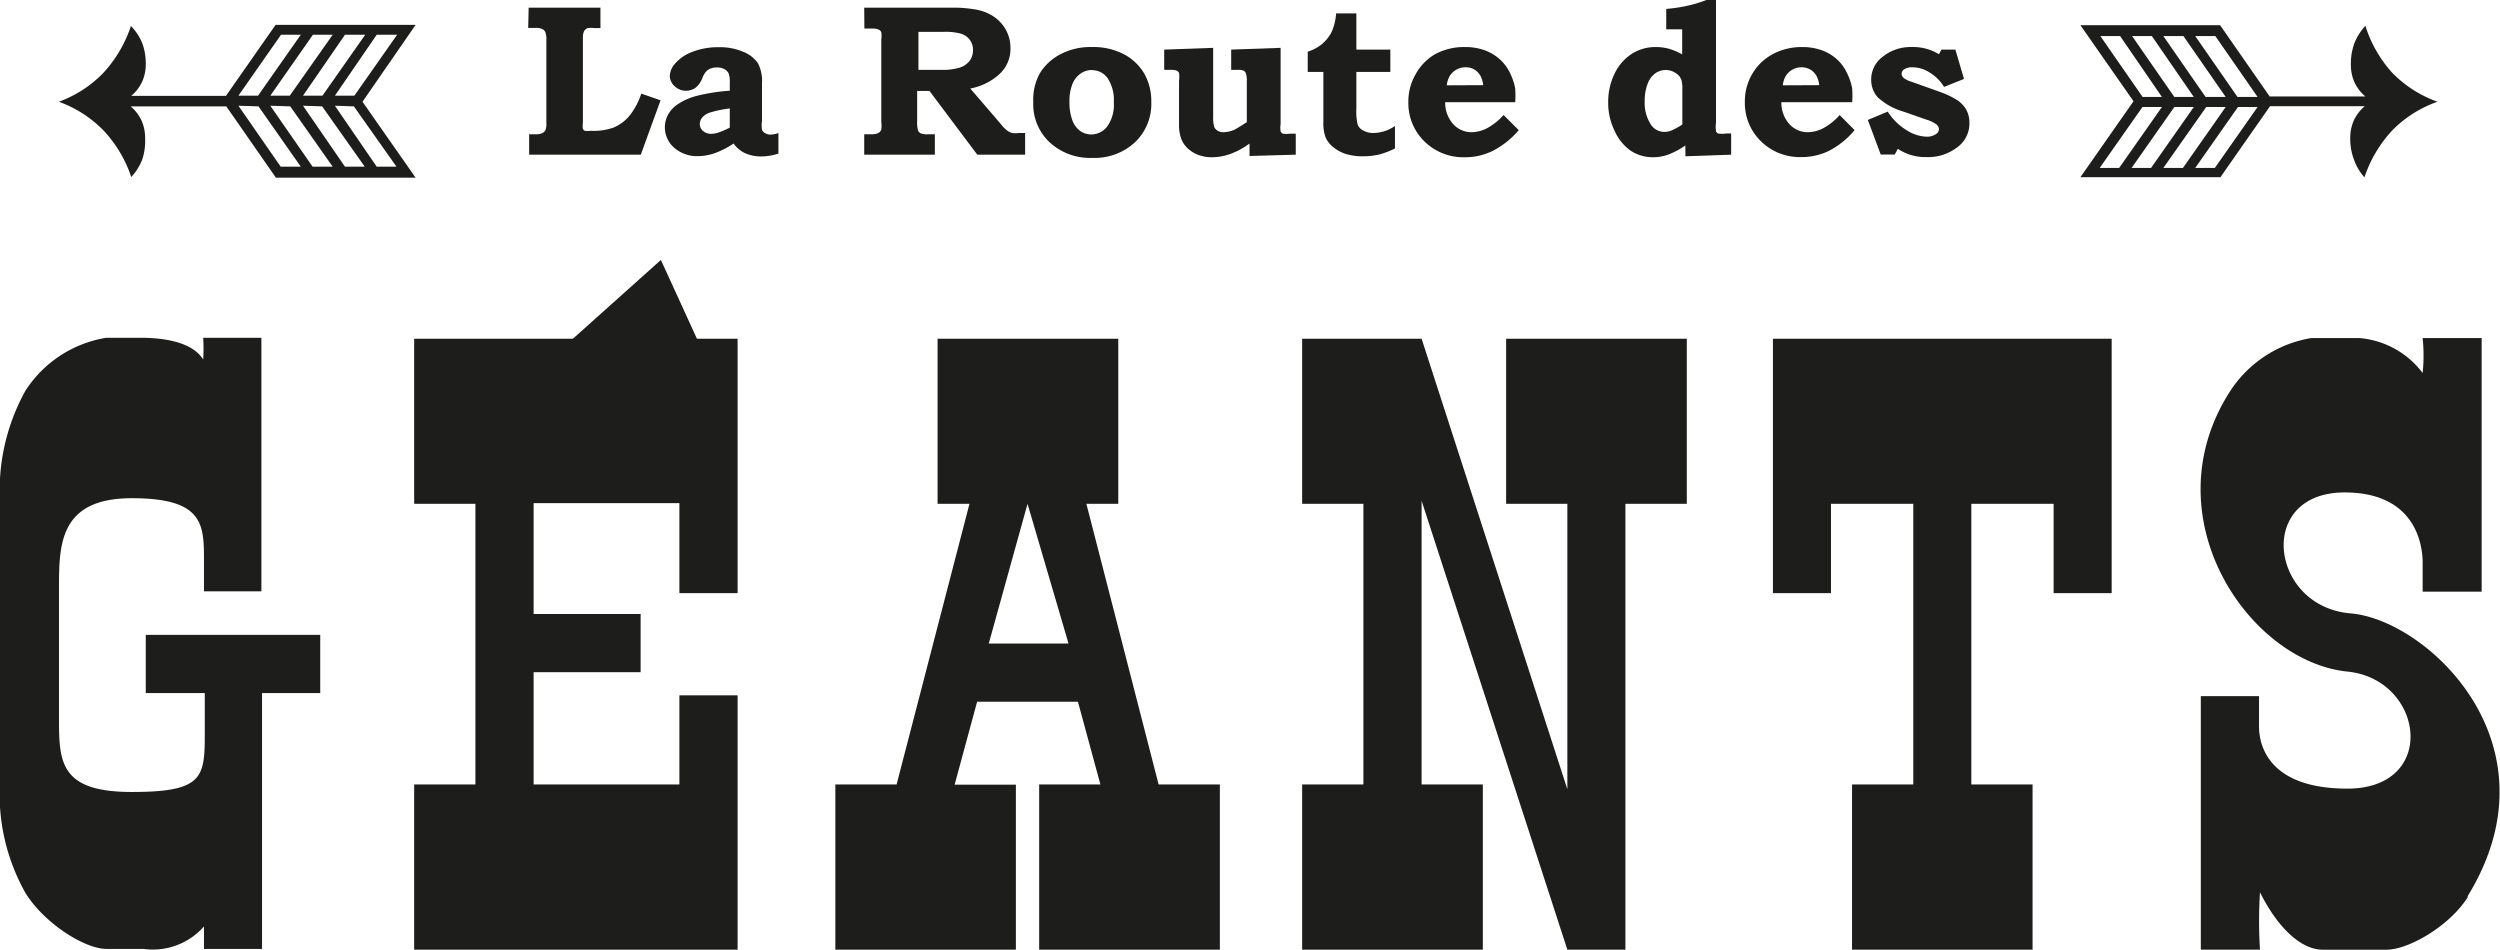
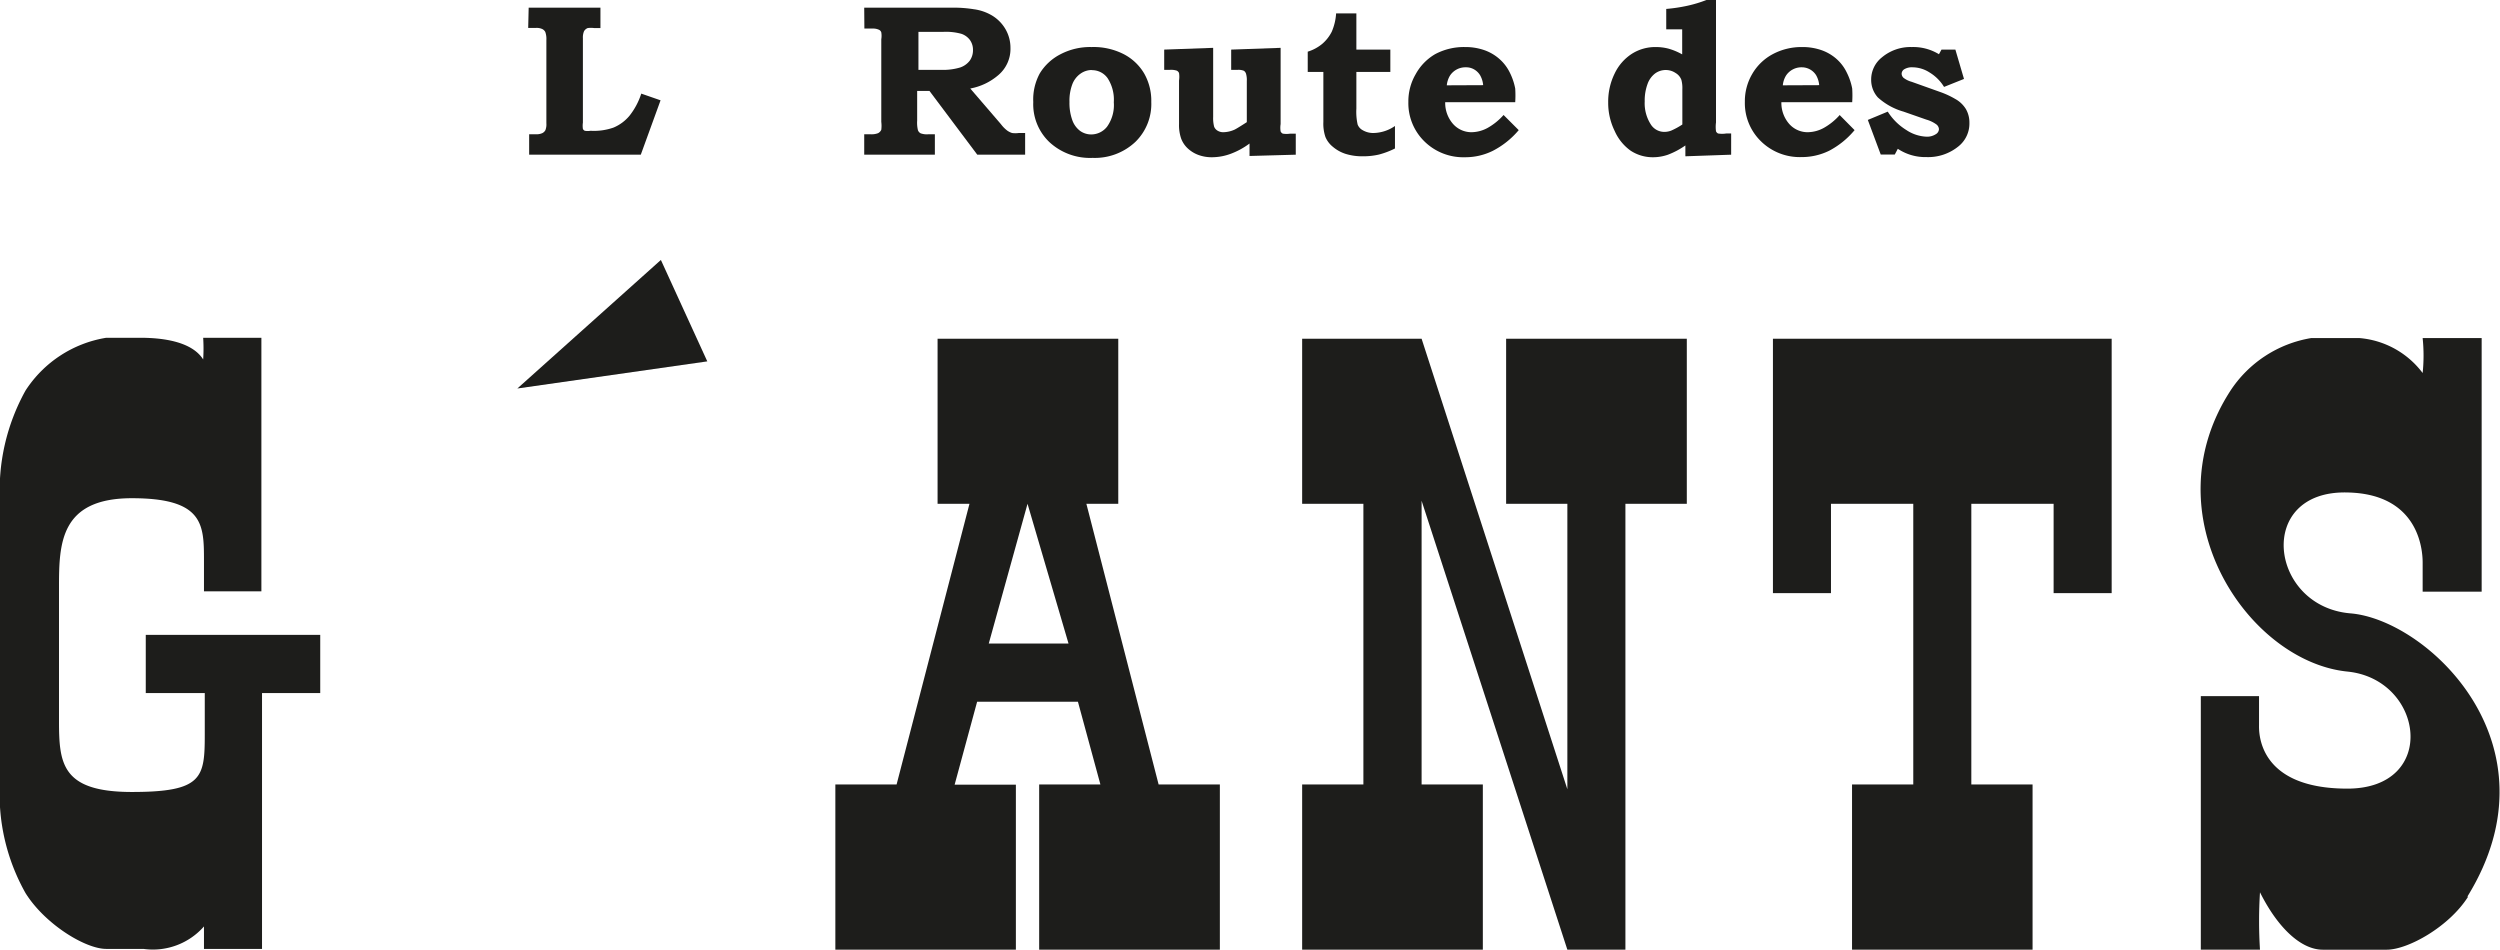
<svg xmlns="http://www.w3.org/2000/svg" viewBox="0 0 156.76 59.55">
  <defs>
    <style>.cls-1{fill:#1d1d1b;}</style>
  </defs>
  <title>geants-road</title>
  <g id="Calque_2" data-name="Calque 2">
    <g id="USA">
-       <polygon id="_Tracé_" data-name="&lt;Tracé&gt;" class="cls-1" points="46.25 21.24 46.25 37.19 42.6 37.19 42.6 31.55 33.46 31.55 33.46 38.5 40.17 38.5 40.17 42.15 33.46 42.15 33.46 49.19 42.6 49.19 42.6 43.6 46.25 43.6 46.25 59.55 25.97 59.55 25.97 49.19 29.81 49.19 29.81 31.59 25.97 31.59 25.97 21.24 46.25 21.24" />
      <path id="_Tracé_transparent_" data-name="&lt;Tracé transparent&gt;" class="cls-1" d="M64.43,31.59,62,40.35h5Zm8.22,17.6h3.84V59.55H65.16V49.19H69L67.59,44H61.27l-1.41,5.2H63.7V59.55H52.38V49.19h3.84l4.57-17.6h-2V21.24H70.12V31.59h-2Z" />
      <polygon id="_Tracé_2" data-name="&lt;Tracé&gt;" class="cls-1" points="98.28 49.49 98.28 31.59 94.44 31.59 94.44 21.24 105.77 21.24 105.77 31.59 101.92 31.59 101.92 59.55 98.28 59.55 89.14 31.4 89.14 49.19 92.98 49.19 92.98 59.55 81.65 59.55 81.65 49.19 85.49 49.19 85.49 31.59 81.65 31.59 81.65 21.24 89.14 21.24 98.28 49.49" />
      <polygon id="_Tracé_3" data-name="&lt;Tracé&gt;" class="cls-1" points="111.17 21.24 132.41 21.24 132.41 37.19 128.77 37.19 128.77 31.59 123.61 31.59 123.61 49.19 127.45 49.19 127.45 59.55 116.13 59.55 116.13 49.19 119.97 49.19 119.97 31.59 114.81 31.59 114.81 37.19 111.17 37.19 111.17 21.24" />
      <polygon id="_Tracé_4" data-name="&lt;Tracé&gt;" class="cls-1" points="32.44 24.36 41.44 16.3 44.35 22.66 32.44 24.36" />
      <path id="_Tracé_5" data-name="&lt;Tracé&gt;" class="cls-1" d="M154.75,56.24c-1.17,1.85-3.74,3.31-5.1,3.31h-4c-1.36,0-2.82-1.36-3.94-3.6a28.73,28.73,0,0,0,0,3.6H138V43.65h3.65v1.8c0,.34-.19,4,5.54,4s4.81-6.86,0-7.34c-6.22-.63-12.4-9.77-7.34-17.6a7.53,7.53,0,0,1,5.06-3.31h3.06a5.53,5.53,0,0,1,3.94,2.19,10.66,10.66,0,0,0,0-2.19h3.7v15.9h-3.7v-1.8c0-.44,0-4.33-4.72-4.42-5.78-.15-4.91,7.15.19,7.58,4.81.39,13.22,8.22,7.34,17.75" />
-       <path id="_Tracé_transparent_2" data-name="&lt;Tracé transparent&gt;" class="cls-1" d="M141.56,6.71h-1.23l-2.68,3.82h1.23Zm0-.63-2.65-3.82h-1.26l2.65,3.82Zm-2,.63h-1.22l-2.69,3.82h1.23Zm0-.63-2.65-3.82h-1.26l2.65,3.82Zm-2,.63h-1.22l-2.68,3.82h1.22Zm0-.63-2.63-3.82h-1.24l2.65,3.82Zm-2,.63h-1.22l-2.68,3.82h1.22Zm0-.63-2.62-3.82h-1.24l2.65,3.82Zm17.28.3A7.39,7.39,0,0,0,150,8.18a8.07,8.07,0,0,0-1.74,2.94A3.34,3.34,0,0,1,147.6,10a3.64,3.64,0,0,1-.23-1.33,2.69,2.69,0,0,1,.22-1.11,2.57,2.57,0,0,1,.69-.9h-5.94l-3.11,4.45h-8.78l3.33-4.76-3.33-4.77h8.76l3.11,4.47h6a2.58,2.58,0,0,1-.69-.9,2.69,2.69,0,0,1-.22-1.11,3.69,3.69,0,0,1,.22-1.33,3.48,3.48,0,0,1,.69-1.09A7.92,7.92,0,0,0,150,4.56a7.47,7.47,0,0,0,2.81,1.81" />
-       <path id="_Tracé_transparent_3" data-name="&lt;Tracé transparent&gt;" class="cls-1" d="M14.95,6h1.23l2.68-3.82H17.62Zm0,.63,2.65,3.82h1.26L16.21,6.67Zm2-.63h1.22l2.69-3.82H19.62Zm0,.63,2.65,3.82h1.26L18.2,6.67ZM19,6h1.22l2.68-3.82H21.63Zm0,.63,2.63,3.82h1.24L20.2,6.67Zm2-.63h1.22l2.68-3.82H23.62Zm0,.63,2.62,3.82h1.24L22.19,6.67ZM3.69,6.38a7.41,7.41,0,0,0,2.78-1.8A8.07,8.07,0,0,0,8.21,1.63a3.35,3.35,0,0,1,.71,1.08A3.64,3.64,0,0,1,9.14,4a2.69,2.69,0,0,1-.22,1.11,2.59,2.59,0,0,1-.69.9h5.94l3.11-4.45h8.78L22.73,6.38l3.33,4.76H17.3L14.19,6.67h-6a2.6,2.6,0,0,1,.69.9,2.69,2.69,0,0,1,.22,1.11A3.69,3.69,0,0,1,8.92,10a3.45,3.45,0,0,1-.69,1.1A7.93,7.93,0,0,0,6.5,8.19,7.47,7.47,0,0,0,3.69,6.38" />
      <path id="_Tracé_6" data-name="&lt;Tracé&gt;" class="cls-1" d="M33.15.48h4.5V1.76h-.39a1.54,1.54,0,0,0-.41,0,.46.46,0,0,0-.23.2,1,1,0,0,0-.07.43V7.69a1.35,1.35,0,0,0,0,.39.23.23,0,0,0,.12.12,1,1,0,0,0,.36,0A3.68,3.68,0,0,0,38.47,8a2.61,2.61,0,0,0,1-.74,4.4,4.4,0,0,0,.74-1.39l1.21.42L40.18,9.7h-7V8.42h.44A.89.89,0,0,0,34,8.35a.44.44,0,0,0,.2-.19,1,1,0,0,0,.06-.43V2.51A1.28,1.28,0,0,0,34.19,2,.43.43,0,0,0,34,1.82a.83.83,0,0,0-.39-.07h-.49Z" />
-       <path id="_Tracé_transparent_4" data-name="&lt;Tracé transparent&gt;" class="cls-1" d="M45.76,6.8a7.16,7.16,0,0,0-1.22.25,1.11,1.11,0,0,0-.51.32.65.65,0,0,0-.15.4.57.57,0,0,0,.2.44.77.77,0,0,0,.54.18,1.41,1.41,0,0,0,.51-.11A4.09,4.09,0,0,0,45.76,8Zm0-1.1V5.21a1.65,1.65,0,0,0-.07-.6.58.58,0,0,0-.26-.27.94.94,0,0,0-.48-.11,1.06,1.06,0,0,0-.4.07.79.79,0,0,0-.28.19,1.55,1.55,0,0,0-.24.43,1.38,1.38,0,0,1-.43.59,1,1,0,0,1-.58.18,1,1,0,0,1-.69-.26A.88.88,0,0,1,42,4.77,1.21,1.21,0,0,1,42.32,4a2.62,2.62,0,0,1,1.1-.75,4.43,4.43,0,0,1,1.65-.29,3.71,3.71,0,0,1,1.56.3,2,2,0,0,1,.9.71,2.45,2.45,0,0,1,.25,1.26V7.58a2,2,0,0,0,0,.56.44.44,0,0,0,.2.21.63.63,0,0,0,.34.09,1.62,1.62,0,0,0,.49-.1V9.63a3.58,3.58,0,0,1-1.08.18,2.45,2.45,0,0,1-1-.2A1.83,1.83,0,0,1,46,9a5.51,5.51,0,0,1-1.2.61,3.26,3.26,0,0,1-1,.18,2.17,2.17,0,0,1-1.53-.53A1.7,1.7,0,0,1,41.69,8a1.66,1.66,0,0,1,.2-.81,1.9,1.9,0,0,1,.6-.65A4,4,0,0,1,43.73,6a11.88,11.88,0,0,1,2-.31" />
      <path id="_Tracé_transparent_5" data-name="&lt;Tracé transparent&gt;" class="cls-1" d="M57.59,2V4.38H59a3.72,3.72,0,0,0,1.21-.15,1.27,1.27,0,0,0,.6-.43,1.13,1.13,0,0,0,.2-.67,1.05,1.05,0,0,0-.19-.62,1.11,1.11,0,0,0-.54-.39A3.61,3.61,0,0,0,59.11,2ZM54.19.48h5.68a8.06,8.06,0,0,1,1.2.1A3,3,0,0,1,62.25,1a2.42,2.42,0,0,1,.81.85A2.33,2.33,0,0,1,63.36,3a2.15,2.15,0,0,1-.75,1.7,3.73,3.73,0,0,1-1.77.85l1.9,2.21.08.1a2,2,0,0,0,.34.33,1.08,1.08,0,0,0,.3.15,1.51,1.51,0,0,0,.42,0h.4V9.7h-3l-3-4h-.77V7.56a2,2,0,0,0,.05.61.36.36,0,0,0,.17.19,1.12,1.12,0,0,0,.47.06h.42V9.7H54.19V8.42h.41a1.12,1.12,0,0,0,.46-.07.45.45,0,0,0,.2-.21,2,2,0,0,0,0-.5V2.46a1.33,1.33,0,0,0,0-.43.27.27,0,0,0-.16-.17.88.88,0,0,0-.37-.07h-.53Z" />
      <path id="_Tracé_transparent_6" data-name="&lt;Tracé transparent&gt;" class="cls-1" d="M68.46,4.39a1.23,1.23,0,0,0-.71.23,1.44,1.44,0,0,0-.51.66,2.91,2.91,0,0,0-.18,1.11,3.18,3.18,0,0,0,.18,1.15,1.44,1.44,0,0,0,.49.67,1.19,1.19,0,0,0,.69.22,1.26,1.26,0,0,0,1-.49,2.33,2.33,0,0,0,.42-1.53,2.47,2.47,0,0,0-.39-1.51,1.19,1.19,0,0,0-1-.5m0-1.45a4.15,4.15,0,0,1,2,.44,3.19,3.19,0,0,1,1.29,1.21,3.45,3.45,0,0,1,.45,1.79,3.32,3.32,0,0,1-1,2.51,3.71,3.71,0,0,1-2.68,1,3.75,3.75,0,0,1-2.72-1,3.28,3.28,0,0,1-1-2.5A3.43,3.43,0,0,1,65.2,4.6,3.25,3.25,0,0,1,66.5,3.4a4,4,0,0,1,1.94-.45" />
      <path id="_Tracé_7" data-name="&lt;Tracé&gt;" class="cls-1" d="M73,3.11,76.07,3V7.33a2.16,2.16,0,0,0,.06.61.5.5,0,0,0,.21.25.67.67,0,0,0,.37.1,1.78,1.78,0,0,0,.7-.16q.15-.07.77-.47V5.08a1.39,1.39,0,0,0-.05-.46A.36.36,0,0,0,78,4.44a.89.89,0,0,0-.39-.06H77.2V3.11L80.3,3V7.78a1.47,1.47,0,0,0,0,.46.27.27,0,0,0,.14.14,1.46,1.46,0,0,0,.46,0h.35V9.7l-2.9.08V9a4.68,4.68,0,0,1-1.17.64A3.4,3.4,0,0,1,76,9.86a2.4,2.4,0,0,1-.87-.15,2,2,0,0,1-.67-.42,1.61,1.61,0,0,1-.4-.61,2.58,2.58,0,0,1-.13-.9V5.05a1.54,1.54,0,0,0,0-.47.29.29,0,0,0-.14-.15,1.15,1.15,0,0,0-.43-.05H73Z" />
      <path id="_Tracé_8" data-name="&lt;Tracé&gt;" class="cls-1" d="M85.05.84V3.11h2.13V4.51H85.05v2.3a3.64,3.64,0,0,0,.08,1,.68.68,0,0,0,.31.35,1.3,1.3,0,0,0,.68.18,2.44,2.44,0,0,0,1.35-.44V9.31a5.17,5.17,0,0,1-1,.38,4.32,4.32,0,0,1-1,.11,3.5,3.5,0,0,1-1.09-.15,2.33,2.33,0,0,1-.81-.45,1.56,1.56,0,0,1-.46-.61,2.6,2.6,0,0,1-.13-.94V4.51H82V3.24a2.65,2.65,0,0,0,.91-.49,2.44,2.44,0,0,0,.6-.77A3.45,3.45,0,0,0,83.78.84Z" />
      <path id="_Tracé_transparent_7" data-name="&lt;Tracé transparent&gt;" class="cls-1" d="M93,5.34a1.52,1.52,0,0,0-.19-.62,1.07,1.07,0,0,0-.38-.37,1,1,0,0,0-.51-.13,1.16,1.16,0,0,0-1,.52,1.45,1.45,0,0,0-.2.61Zm1.32,1.91.91.91A5.28,5.28,0,0,1,93.6,9.46a3.89,3.89,0,0,1-1.75.4,3.47,3.47,0,0,1-2.54-1,3.35,3.35,0,0,1-1-2.47,3.37,3.37,0,0,1,.46-1.74A3.26,3.26,0,0,1,90,3.39a3.83,3.83,0,0,1,1.86-.44,3.59,3.59,0,0,1,1.2.19,2.83,2.83,0,0,1,.95.55,2.73,2.73,0,0,1,.66.86,3.84,3.84,0,0,1,.34,1,6.51,6.51,0,0,1,0,.86H90.62a2,2,0,0,0,.49,1.36,1.54,1.54,0,0,0,1.17.52,2.15,2.15,0,0,0,1-.27,3.84,3.84,0,0,0,1-.81" />
      <path id="_Tracé_transparent_8" data-name="&lt;Tracé transparent&gt;" class="cls-1" d="M105.49,7.81V5.6a2,2,0,0,0-.06-.59.83.83,0,0,0-.36-.43,1.1,1.1,0,0,0-.62-.19,1.13,1.13,0,0,0-.66.21,1.43,1.43,0,0,0-.48.66,3,3,0,0,0-.18,1.1,2.45,2.45,0,0,0,.4,1.47,1,1,0,0,0,.83.44,1.2,1.2,0,0,0,.43-.08,4.61,4.61,0,0,0,.71-.39M107.6,0V7.68a2.1,2.1,0,0,0,0,.55.26.26,0,0,0,.13.14,1.6,1.6,0,0,0,.51,0h.31V9.7l-2.87.1V9.12a5,5,0,0,1-1.09.58,2.86,2.86,0,0,1-.94.16,2.52,2.52,0,0,1-1.4-.41,3,3,0,0,1-1-1.23,4,4,0,0,1-.41-1.8,4,4,0,0,1,.41-1.82,3,3,0,0,1,1.08-1.23,2.73,2.73,0,0,1,1.48-.42,3.12,3.12,0,0,1,.81.1,3.91,3.91,0,0,1,.86.36V1.84h-1V.56a10.06,10.06,0,0,0,1.33-.2A8,8,0,0,0,107,0Z" />
      <path id="_Tracé_transparent_9" data-name="&lt;Tracé transparent&gt;" class="cls-1" d="M114.07,5.34a1.49,1.49,0,0,0-.19-.62,1.06,1.06,0,0,0-.89-.5,1.16,1.16,0,0,0-1,.52,1.42,1.42,0,0,0-.2.61Zm1.32,1.91.9.91a5.24,5.24,0,0,1-1.59,1.29,3.89,3.89,0,0,1-1.75.4,3.47,3.47,0,0,1-2.54-1,3.34,3.34,0,0,1-1-2.47,3.37,3.37,0,0,1,.46-1.74,3.26,3.26,0,0,1,1.28-1.24A3.83,3.83,0,0,1,113,2.95a3.6,3.6,0,0,1,1.2.19,2.84,2.84,0,0,1,.95.55,2.7,2.7,0,0,1,.65.86,3.77,3.77,0,0,1,.34,1,6.51,6.51,0,0,1,0,.86h-4.44a2,2,0,0,0,.49,1.36,1.54,1.54,0,0,0,1.17.52,2.15,2.15,0,0,0,1-.27,3.86,3.86,0,0,0,1-.81" />
      <path id="_Tracé_9" data-name="&lt;Tracé&gt;" class="cls-1" d="M121.74,3.11h.87l.54,1.84-1.25.5a2.69,2.69,0,0,0-.9-.9,2,2,0,0,0-1.07-.33.92.92,0,0,0-.52.12.34.34,0,0,0-.17.28.36.36,0,0,0,.12.26,1.46,1.46,0,0,0,.51.25l1.82.65a5.43,5.43,0,0,1,.92.43,1.8,1.8,0,0,1,.66.63,1.69,1.69,0,0,1,.22.87,1.83,1.83,0,0,1-.69,1.47,3,3,0,0,1-2,.67,3.11,3.11,0,0,1-1.8-.52l-.19.36h-.88l-.81-2.17L118.37,7a3.62,3.62,0,0,0,1.16,1.15,2.46,2.46,0,0,0,1.26.42,1,1,0,0,0,.6-.16.38.38,0,0,0,.19-.31.41.41,0,0,0-.15-.29,2,2,0,0,0-.64-.31L119.36,7a4.05,4.05,0,0,1-1.61-.89A1.63,1.63,0,0,1,117.33,5a1.77,1.77,0,0,1,.67-1.4,2.79,2.79,0,0,1,1.88-.65,3.1,3.1,0,0,1,1.7.45Z" />
      <path id="_Tracé_10" data-name="&lt;Tracé&gt;" class="cls-1" d="M16.43,59.5H12.79c0-.1,0-1.56,0-1.41A4.26,4.26,0,0,1,9,59.5H6.66C5.35,59.5,2.82,57.95,1.6,56A12.63,12.63,0,0,1,0,49V31.49a12.89,12.89,0,0,1,1.6-7,7.45,7.45,0,0,1,5.06-3.31H8.8c1.31,0,3.21.2,3.94,1.36a10.67,10.67,0,0,0,0-1.36h3.65v15.9H12.79l0-1.9c0-2.28,0-3.94-4.52-3.94s-4.57,2.87-4.57,5.59v8.36c0,2.67.15,4.47,4.57,4.47s4.57-.88,4.57-3.6V43.46H9.14V39.81H20.08v3.65H16.43Z" />
    </g>
  </g>
</svg>